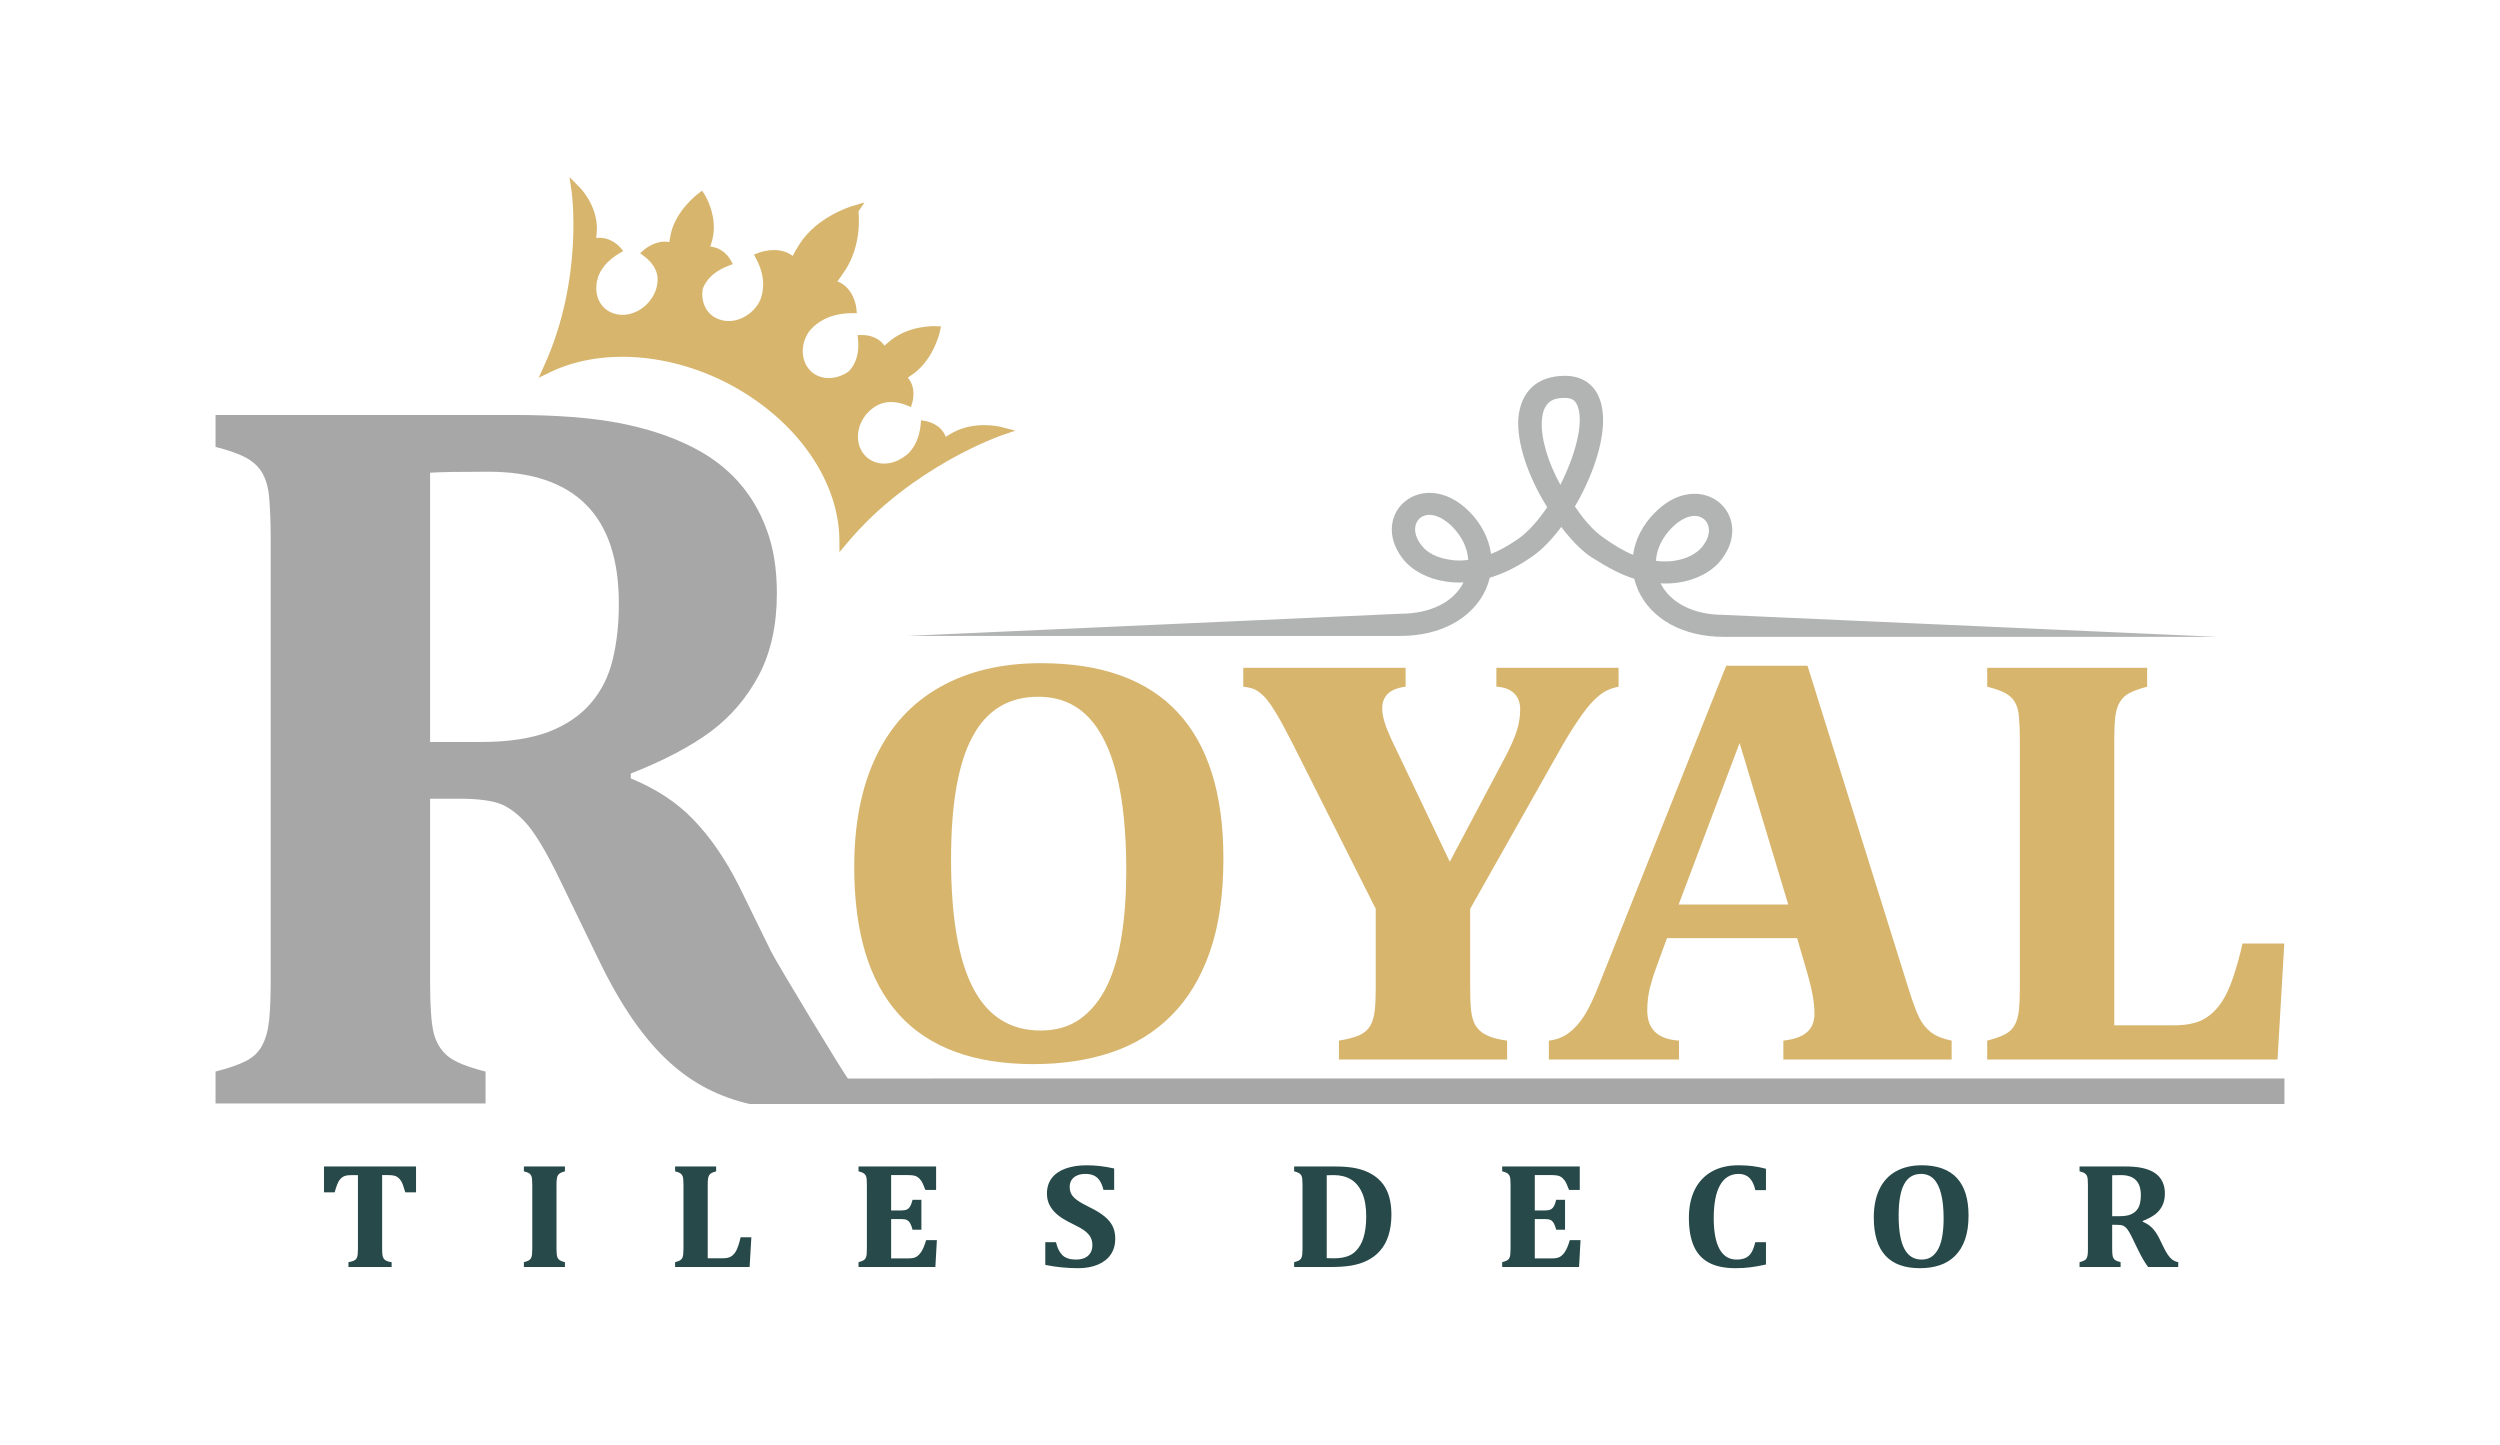
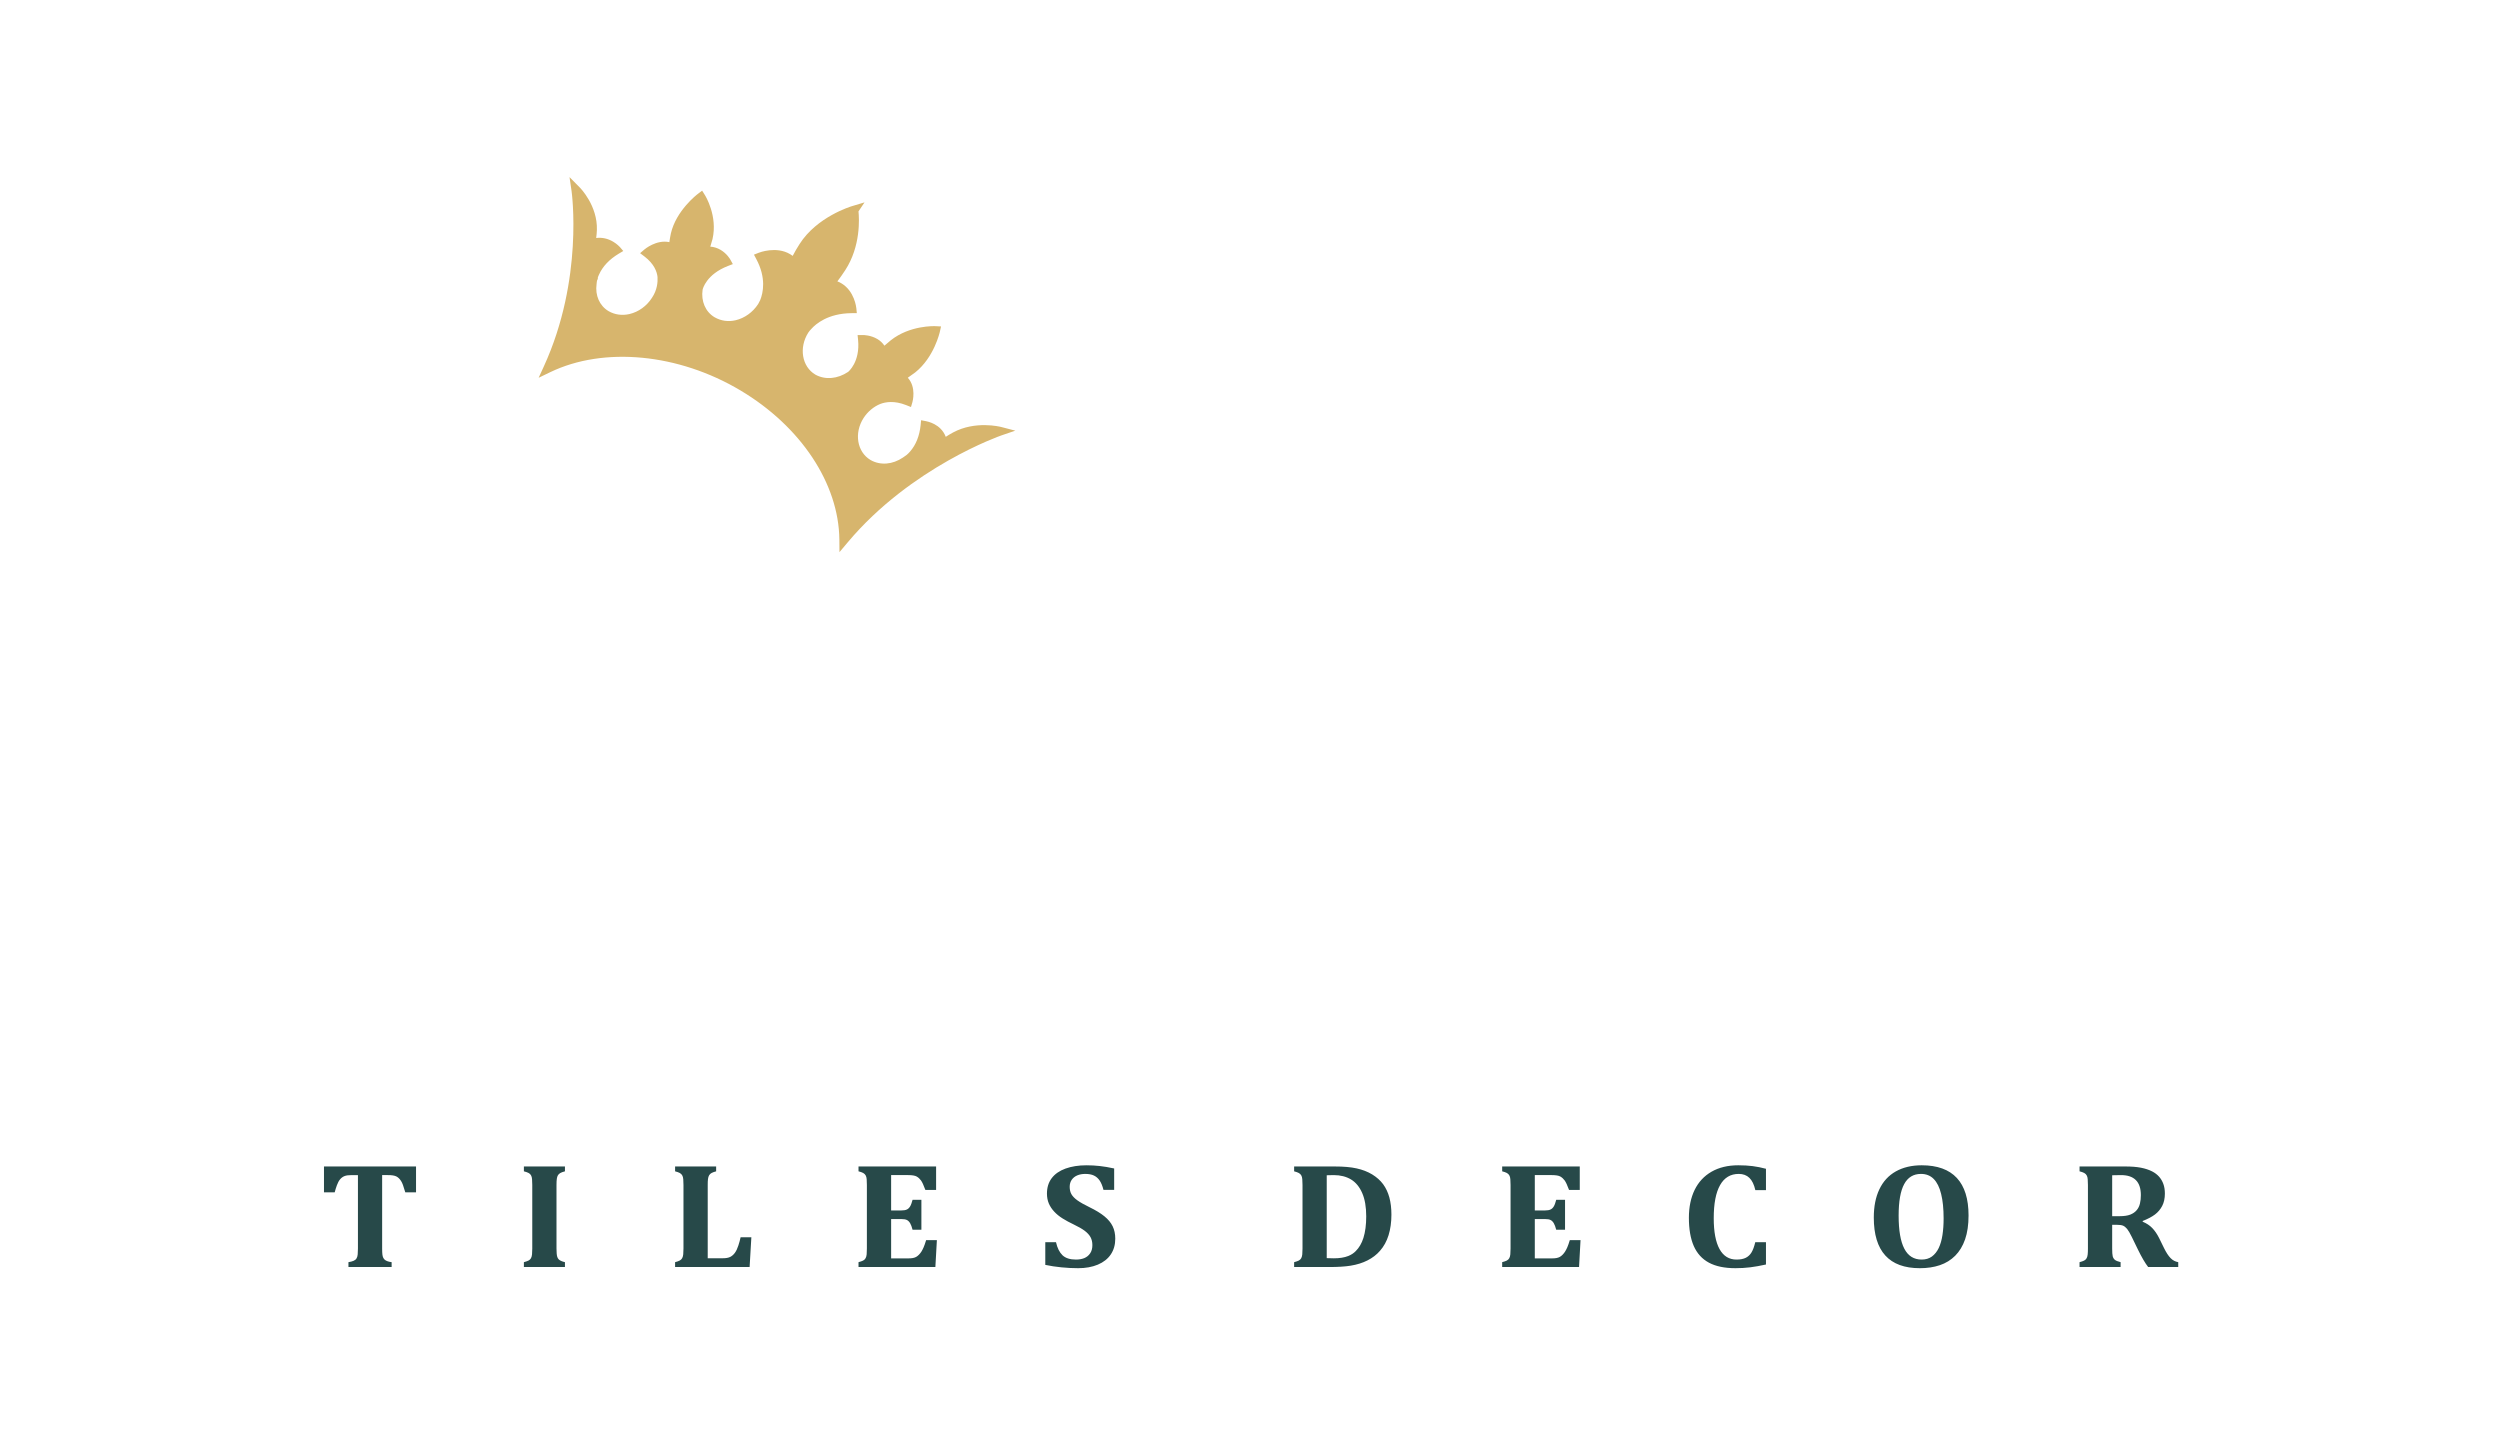
<svg xmlns="http://www.w3.org/2000/svg" xml:space="preserve" width="512px" height="296px" version="1.1" style="shape-rendering:geometricPrecision; text-rendering:geometricPrecision; image-rendering:optimizeQuality; fill-rule:evenodd; clip-rule:evenodd" viewBox="0 0 1133.03 655.18">
  <defs>
    <style type="text/css">
   
    .fil4 {fill:none}
    .fil0 {fill:#B2B3B3}
    .fil1 {fill:#D7B56D}
    .fil3 {fill:#274949}
    .fil2 {fill:#A7A7A7}
   
  </style>
  </defs>
  <g id="Layer_x0020_1">
    <g id="_2339443538224">
-       <path class="fil0" d="M754.66 254.5c1.59,0 2.89,-0.05 4.19,-0.31 5.45,-0.74 10.2,-3.18 12.77,-6.48 4.34,-5.47 3.29,-10.38 0.56,-12.46 -3.53,-2.83 -9.18,-1.25 -14.41,3.96 -4.43,4.5 -6.94,9.77 -7.23,15.03 1.43,0.21 2.88,0.26 4.12,0.26zm-39.54 -70.13c-0.99,-2.9 -2.65,-3.99 -5.88,-3.99 -4.78,0 -9.66,1.14 -10.39,9.91 -0.65,8.37 2.81,19.41 8.36,29.48 6.73,-13.28 10.64,-27.8 7.91,-35.4zm-56.92 54.36c-5.23,-5.16 -10.85,-6.74 -14.44,-4.02 -2.78,2.19 -3.78,7.07 0.54,12.56 2.54,3.36 7.31,5.72 12.82,6.46 1.24,0.25 2.62,0.36 4.1,0.36 1.33,0 2.76,-0.05 4.21,-0.29 -0.32,-5.33 -2.8,-10.57 -7.23,-15.07zm122.99 40l223.73 9.96 -223.73 0c-18.16,0 -32.57,-7.86 -38.65,-20.94 -0.75,-1.79 -1.4,-3.6 -1.83,-5.38 -5.8,-1.78 -12.04,-5.06 -19.21,-9.65 -7.05,-4.48 -13.04,-12.82 -13.88,-13.86 -4.13,5.54 -8.66,10.27 -13.12,13.37 -6.99,4.9 -13.41,7.91 -19.29,9.66 -0.44,1.83 -1.06,3.64 -1.84,5.39 -6.02,13.1 -20.49,21 -38.7,21l-223.57 0 223.57 -10.06c13.46,0 24.18,-5.24 28.63,-14.19 -2.91,0.1 -5.48,0 -7.8,-0.38 -8.31,-1.17 -15.52,-4.96 -19.75,-10.4 -7.99,-10.27 -5.43,-20.98 1.26,-26.14 6.72,-5.34 18.28,-5.8 28.91,4.78 5.56,5.62 8.88,12.33 9.88,19.2 3.83,-1.48 7.85,-3.76 12.31,-6.82 4.53,-3.18 9.04,-8.31 13.14,-14.34 -8.45,-13.39 -13.92,-29.03 -13.09,-40.45 1.13,-12.15 8.64,-19.07 21.05,-19.12l0.03 0c7.82,0 13.49,3.86 15.92,10.91 4.32,12.02 -1.75,31.96 -11.38,48.35 0.37,0.13 5.23,8.6 12.52,13.79 4.34,3.23 10.09,6.66 13.87,8.11 0.92,-6.84 4.29,-13.55 9.88,-19.15 10.58,-10.7 22.15,-10.12 28.85,-4.85 6.69,5.26 9.26,15.89 1.3,26.16 -4.16,5.44 -11.48,9.31 -19.76,10.45 -2.24,0.33 -4.83,0.46 -7.8,0.33 4.48,8.93 15.11,14.27 28.55,14.27z" />
      <path class="fil1" d="M244.05 171.24l2.36 -5.15c18.15,-39.62 12.62,-79.09 12.56,-79.5l-0.93 -6.3 4.61 4.66c0.36,0.33 8.16,8.36 7.8,19.3 -0.03,1.27 -0.17,2.51 -0.32,3.64 2.64,-0.34 5.28,0.23 7.71,1.68 1.85,1.1 2.92,2.31 3.07,2.45l1.5 1.76 -2.02 1.2c-4.33,2.6 -7.34,5.81 -8.99,9.53 -0.3,0.59 -0.45,1.07 -0.59,1.56l0.12 0.19 -0.42 0.95c-0.05,0.11 -0.09,0.35 -0.1,0.6l-0.1 0.94c-0.72,5.16 1.33,9.84 5.43,12.29 2.89,1.66 6.18,2.07 9.48,1.32 4.14,-0.97 7.87,-3.67 10.22,-7.4 2.33,-3.47 2.64,-7.01 2.5,-9.38 -0.25,-2.36 -1.5,-5.96 -5.95,-9.33l-1.95 -1.48 1.84 -1.59c0.25,-0.22 5.5,-4.65 11.42,-3.42 0.17,-1.21 0.39,-2.54 0.68,-3.91 2.38,-10.38 11.84,-17.67 12.25,-17.97l1.92 -1.46 1.26 2.01c0.24,0.36 5.84,9.49 3.46,19.91 -0.36,1.31 -0.68,2.43 -1.01,3.46 1.66,0.11 3.25,0.63 4.71,1.49 2.84,1.7 4.27,4.18 4.42,4.47l1.08 1.96 -2.16 0.83c-9.94,3.84 -11.48,10.48 -11.54,10.76 -0.77,5.21 1.28,10.03 5.4,12.49 2.96,1.7 6.23,2.13 9.53,1.38 4.11,-0.96 7.84,-3.63 10.26,-7.37 0.32,-0.52 0.62,-1.15 0.91,-1.75 1.34,-3.32 2.84,-10.07 -1.8,-18.7l-1.02 -1.92 2.11 -0.84c0.31,-0.13 8,-3.12 14.27,0.61 0.41,0.25 0.8,0.5 1.18,0.78 0.97,-1.85 2.01,-3.67 3.12,-5.37 7.86,-12.35 23.2,-17.01 23.85,-17.2l5.59 -1.68 -2.74 4.09c0.34,3.21 1.06,15.75 -5.98,26.61 -1.18,1.84 -2.4,3.52 -3.59,5.11 0.64,0.23 1.23,0.52 1.81,0.87 6,3.57 6.76,11.03 6.79,11.34l0.21 2.19 -2.32 0.01c-10.87,0.08 -16.39,5.01 -18.26,7.11 -0.57,0.58 -0.98,1.05 -1.44,1.74 -4.31,6.82 -2.88,15.37 3.2,18.99 4.46,2.51 10.09,2 14.9,-1.23 0.1,-0.11 5.47,-4.43 4.5,-14.49l-0.23 -2.2 2.34 0c0.37,-0.01 3.63,0.02 6.65,1.82 1.3,0.77 2.37,1.81 3.18,3 0.86,-0.78 1.82,-1.58 2.87,-2.43 8.66,-6.87 19.82,-6.44 20.29,-6.41l2.5 0.12 -0.51 2.3c-0.1,0.47 -2.64,11.68 -11.15,18.51 -1.23,0.93 -2.36,1.74 -3.4,2.44 3.95,4.39 2.16,10.76 2.09,11.06l-0.65 2.22 -2.25 -0.89c-5.27,-2.07 -9.25,-1.44 -11.67,-0.5 -3,1.21 -5.71,3.49 -7.57,6.36 -4.4,6.85 -2.97,15.41 3.16,19.05 4.46,2.54 10,2.07 14.71,-1.14l1.65 -1.16c0.55,-0.44 1.06,-0.99 1.56,-1.55 2.67,-3.06 4.27,-7.08 4.78,-11.96l0.21 -2.22 2.32 0.44c0.38,0.11 6.62,1.14 8.86,7.08 0.98,-0.65 2.11,-1.32 3.29,-1.96 10.07,-5.45 21.3,-2.63 21.77,-2.52l6.47 1.68 -6.31 2.16c-0.4,0.14 -40.92,14.26 -69.63,48.43l-3.77 4.48 -0.05 -5.71c-0.27,-25.37 -17.44,-51.28 -44.86,-67.61 -28.05,-16.71 -61.87,-19.97 -86.16,-8.28l-5.29 2.55z" />
-       <path class="fil2" d="M219.99 500.22l-122.41 0 0 -14.47c5.81,-1.5 10.38,-3.05 13.69,-4.72 3.37,-1.69 5.79,-4.07 7.4,-7.05 1.64,-3.01 2.72,-6.84 3.19,-11.4 0.47,-4.64 0.72,-10.5 0.72,-17.47l0 -201.66c0,-6.89 -0.29,-12.67 -0.64,-17.31 -0.35,-4.72 -1.35,-8.48 -3.03,-11.47 -1.59,-2.92 -4.06,-5.25 -7.4,-7.13 -3.34,-1.8 -7.96,-3.45 -13.93,-4.95l0 -14.47 135.94 0c18.39,0 33.98,1.2 46.8,3.6 12.82,2.48 24.04,6.15 33.67,11.1 8.12,4.12 14.96,9.3 20.53,15.52 5.57,6.22 9.87,13.5 12.89,21.74 3.11,8.25 4.63,17.92 4.63,28.87 0,14.32 -2.72,26.69 -8.04,36.89 -5.42,10.27 -12.66,18.81 -21.74,25.63 -9.07,6.75 -21.24,13.21 -36.45,19.2l0 2.18c11.47,4.72 21.01,10.94 28.49,18.81 7.57,7.8 14.41,17.78 20.47,29.77l14.63 29.84c2.68,5.46 34.29,57.63 34.88,57.63l651.16 -0.03 0 11.58 -695.79 0c-26.5,-6.2 -47.75,-22.83 -68.08,-64.76l-18.23 -37.56c-5.41,-11.17 -10.11,-19.05 -13.92,-23.77 -3.91,-4.64 -7.96,-7.87 -12.03,-9.67 -4.14,-1.72 -10.5,-2.62 -19.02,-2.62l-13.53 0 0 83.04c0,10.93 0.54,18.68 1.6,23.02 1.08,4.42 3.26,7.95 6.36,10.57 3.1,2.62 8.83,4.95 17.19,7.05l0 14.47zm-25.15 -285.93l0 122.06 23.09 0c12.41,0 22.68,-1.57 30.8,-4.65 8.03,-3.15 14.48,-7.57 19.18,-13.19 4.77,-5.62 8.03,-12.3 9.79,-19.87 1.83,-7.65 2.7,-15.97 2.7,-25.04 0,-19.95 -4.94,-34.87 -14.88,-44.84 -9.95,-9.97 -24.75,-14.92 -44.33,-14.92 -13.38,0 -22.13,0.15 -26.35,0.45z" />
-       <path class="fil1" d="M468.43 482.38c-27.06,0 -47.38,-7.46 -60.95,-22.38 -13.58,-14.92 -20.37,-37.26 -20.37,-67.01 0,-19.49 3.26,-36.19 9.86,-50 6.6,-13.86 16.26,-24.38 29.08,-31.57 12.77,-7.2 28,-10.79 45.68,-10.79 27.53,0 48.22,7.45 62.03,22.33 13.82,14.83 20.7,36.95 20.7,66.26 0,16.38 -2.03,30.46 -6.13,42.23 -4.1,11.76 -9.95,21.4 -17.49,28.95 -7.54,7.55 -16.59,13.1 -27.1,16.65 -10.56,3.55 -22.3,5.33 -35.31,5.33zm-37.43 -92.9c0,26.2 3.35,45.7 10.04,58.49 6.65,12.78 16.88,19.18 30.6,19.18 7.07,0 13.1,-1.78 18.05,-5.37 5,-3.65 9,-8.66 12.12,-15.1 3.06,-6.49 5.27,-14.12 6.59,-22.96 1.37,-8.88 2.03,-18.56 2.03,-29.18 0,-17.23 -1.46,-31.7 -4.38,-43.38 -2.88,-11.63 -7.26,-20.47 -13.11,-26.38 -5.84,-5.95 -13.34,-8.93 -22.44,-8.93 -13.34,0 -23.28,6 -29.74,18.03 -6.51,11.99 -9.76,30.56 -9.76,55.6zm235.32 22.52l0 35.65c0,4.58 0.14,8.09 0.43,10.44 0.28,2.4 0.8,4.35 1.5,5.82 0.76,1.46 1.65,2.66 2.74,3.55 1.04,0.93 2.5,1.73 4.38,2.49 1.89,0.75 4.48,1.33 7.69,1.77l0 8.57 -76.23 0 0 -8.57c3.77,-0.62 6.79,-1.42 9.05,-2.35 2.22,-0.98 3.91,-2.35 5.05,-4.18 1.08,-1.81 1.79,-4.13 2.12,-6.97 0.33,-2.79 0.47,-6.35 0.47,-10.57l0 -35.65 -37.43 -74.43c-3.21,-6.31 -5.75,-11.01 -7.59,-14.03 -2.12,-3.56 -3.91,-6.13 -5.47,-7.69 -1.51,-1.55 -2.92,-2.66 -4.19,-3.24 -1.28,-0.62 -3.07,-1.06 -5.38,-1.33l0 -8.57 73.59 0 0 8.57c-7.07,0.89 -10.61,4.17 -10.61,9.9 0,2.27 0.57,4.93 1.7,8.09 1.18,3.11 3.02,7.28 5.61,12.47l23.33 48.9 25.27 -47.74c2.5,-4.75 4.24,-8.75 5.18,-11.9 0.99,-3.15 1.46,-6.31 1.46,-9.42 0,-3.15 -0.94,-5.59 -2.82,-7.37 -1.89,-1.77 -4.53,-2.75 -7.97,-2.93l0 -8.57 55.39 0 0 8.57c-2.5,0.53 -4.53,1.24 -6.13,2.18 -1.6,0.89 -3.39,2.31 -5.33,4.26 -1.93,1.95 -4.24,4.88 -6.88,8.79 -2.68,3.91 -5.8,8.97 -9.28,15.23l-39.65 70.26zm148.21 13.27l-58.98 0 -4.52 12.35c-1.32,3.46 -2.36,6.84 -3.21,10.08 -0.8,3.24 -1.22,6.7 -1.22,10.35 0,8.48 4.76,13.05 14.38,13.67l0 8.57 -58.98 0 0 -8.57c3.4,-0.35 6.37,-1.51 8.96,-3.42 2.59,-1.91 4.9,-4.48 7.02,-7.77 2.12,-3.33 4.39,-8.03 6.79,-14.21l57.61 -144.54 36.86 0 45.59 145.74c2.02,6.48 3.72,11.1 5.09,13.86 1.36,2.71 3.15,4.93 5.37,6.61 2.22,1.69 5.33,2.93 9.29,3.73l0 8.57 -76.28 0 0 -8.57c4.81,-0.53 8.35,-1.77 10.66,-3.77 2.31,-2 3.44,-4.84 3.44,-8.48 0,-2.67 -0.33,-5.69 -0.94,-8.97 -0.66,-3.29 -1.7,-7.46 -3.21,-12.48l-3.72 -12.75zm-53.7 -15.23l49.69 0 -22.06 -73.23 -27.63 73.23zm212.37 -107.33l0 8.57c-3.3,0.89 -5.94,1.82 -7.88,2.8 -1.93,1.02 -3.39,2.35 -4.47,4.13 -1.04,1.73 -1.75,3.95 -2.08,6.66 -0.33,2.75 -0.47,6.22 -0.47,10.35l0 129.57 26.78 0c5.37,0 9.62,-0.75 12.87,-2.3 3.2,-1.6 5.98,-4 8.34,-7.24 2.36,-3.24 4.38,-7.51 6.08,-12.75 1.7,-5.24 3.07,-10.17 4.05,-14.78l18.96 0 -3.07 52.57 -131.61 0 0 -8.57c3.44,-0.88 6.13,-1.82 8.11,-2.88 1.98,-1.02 3.44,-2.45 4.38,-4.22 0.99,-1.78 1.6,-4.04 1.89,-6.75 0.28,-2.76 0.42,-6.22 0.42,-10.35l0 -112.04c0,-4.08 -0.14,-7.5 -0.38,-10.25 -0.18,-2.8 -0.8,-5.02 -1.79,-6.8 -0.94,-1.73 -2.4,-3.11 -4.38,-4.22 -1.98,-1.06 -4.72,-2.04 -8.25,-2.93l0 -8.57 72.5 0z" />
      <path class="fil3" d="M157.83 574.36l0 -2.2c0.99,-0.16 1.78,-0.37 2.36,-0.63 0.58,-0.25 1.02,-0.61 1.3,-1.08 0.29,-0.47 0.46,-1.06 0.53,-1.79 0.07,-0.72 0.11,-1.62 0.11,-2.68l0 -33.29 -2.87 0c-1.43,0 -2.5,0.15 -3.27,0.47 -0.75,0.3 -1.41,0.8 -1.97,1.47 -0.54,0.66 -1.03,1.56 -1.43,2.68 -0.4,1.12 -0.74,2.18 -0.99,3.19l-4.86 0 0 -11.72 41.73 0 0 11.72 -4.87 0c-0.45,-1.52 -0.79,-2.62 -1.06,-3.34 -0.26,-0.71 -0.54,-1.31 -0.86,-1.81 -0.33,-0.51 -0.67,-0.93 -1.02,-1.26 -0.35,-0.33 -0.72,-0.6 -1.14,-0.81 -0.4,-0.19 -0.89,-0.34 -1.5,-0.44 -0.6,-0.11 -1.39,-0.15 -2.36,-0.15l-2.55 0 0 33.29c0,1.17 0.04,2.08 0.11,2.68 0.08,0.61 0.19,1.12 0.39,1.49 0.19,0.38 0.42,0.69 0.69,0.92 0.28,0.24 0.65,0.44 1.13,0.63 0.49,0.2 1.14,0.35 1.98,0.46l0 2.2 -19.58 0zm94.31 -8.38c0,0.78 0.03,1.5 0.08,2.17 0.05,0.67 0.13,1.22 0.28,1.64 0.14,0.42 0.35,0.77 0.61,1.06 0.28,0.29 0.65,0.54 1.13,0.75 0.47,0.22 1.05,0.4 1.73,0.56l0 2.2 -18.61 0 0 -2.2c0.88,-0.23 1.57,-0.47 2.08,-0.72 0.51,-0.26 0.88,-0.62 1.13,-1.07 0.25,-0.45 0.41,-1.04 0.48,-1.73 0.07,-0.71 0.11,-1.6 0.11,-2.66l0 -28.82c0,-1.06 -0.04,-1.95 -0.1,-2.63 -0.05,-0.7 -0.2,-1.27 -0.46,-1.73 -0.24,-0.45 -0.61,-0.82 -1.12,-1.08 -0.51,-0.27 -1.21,-0.51 -2.12,-0.74l0 -2.2 18.61 0 0 2.2c-0.97,0.25 -1.68,0.51 -2.14,0.79 -0.46,0.28 -0.81,0.61 -1.05,1.02 -0.24,0.4 -0.41,0.93 -0.49,1.56 -0.1,0.65 -0.15,1.6 -0.15,2.84l0 28.79zm72.37 -37.2l0 2.2c-0.85,0.23 -1.53,0.47 -2.02,0.72 -0.5,0.26 -0.87,0.6 -1.15,1.06 -0.26,0.44 -0.45,1.01 -0.53,1.71 -0.09,0.7 -0.12,1.59 -0.12,2.65l0 33.26 6.87 0c1.38,0 2.47,-0.19 3.3,-0.59 0.82,-0.41 1.54,-1.03 2.14,-1.86 0.61,-0.83 1.13,-1.93 1.56,-3.27 0.44,-1.35 0.79,-2.61 1.04,-3.79l4.87 0 -0.79 13.49 -33.78 0 0 -2.2c0.88,-0.23 1.57,-0.47 2.08,-0.74 0.51,-0.26 0.88,-0.63 1.13,-1.08 0.25,-0.46 0.41,-1.04 0.48,-1.74 0.07,-0.7 0.11,-1.59 0.11,-2.65l0 -28.76c0,-1.05 -0.04,-1.92 -0.1,-2.63 -0.05,-0.72 -0.2,-1.29 -0.46,-1.74 -0.24,-0.45 -0.61,-0.8 -1.12,-1.09 -0.51,-0.27 -1.21,-0.52 -2.12,-0.75l0 -2.2 18.61 0zm99.71 0l0 10.62 -4.87 0c-0.77,-2.12 -1.44,-3.54 -1.98,-4.29 -0.54,-0.74 -1.2,-1.34 -1.95,-1.77 -0.76,-0.43 -2.04,-0.65 -3.86,-0.65l-7.73 0 0 16.02 4.68 0c1.04,0 1.85,-0.13 2.45,-0.42 0.59,-0.27 1.07,-0.74 1.46,-1.38 0.4,-0.64 0.76,-1.65 1.13,-3.01l4 0 0 13.57 -4 0c-0.34,-1.3 -0.7,-2.28 -1.1,-2.96 -0.4,-0.68 -0.89,-1.17 -1.44,-1.45 -0.56,-0.3 -1.4,-0.44 -2.5,-0.44l-4.68 0 0 17.83 7.7 0c0.82,0 1.52,-0.05 2.09,-0.15 0.56,-0.1 1.07,-0.27 1.53,-0.51 0.44,-0.25 0.87,-0.58 1.28,-1 0.42,-0.43 0.78,-0.88 1.1,-1.37 0.32,-0.49 0.65,-1.14 1.01,-1.94 0.35,-0.81 0.74,-1.9 1.16,-3.31l4.87 0 -0.68 12.19 -34.84 0 0 -2.2c0.88,-0.23 1.57,-0.47 2.08,-0.72 0.51,-0.26 0.88,-0.62 1.12,-1.07 0.26,-0.45 0.41,-1.04 0.49,-1.73 0.07,-0.71 0.1,-1.6 0.1,-2.66l0 -28.79c0,-1.05 -0.03,-1.92 -0.09,-2.63 -0.05,-0.72 -0.21,-1.29 -0.46,-1.74 -0.24,-0.45 -0.62,-0.8 -1.13,-1.09 -0.5,-0.27 -1.21,-0.52 -2.11,-0.75l0 -2.2 35.17 0zm54.35 34.33c0.59,2.64 1.59,4.61 2.96,5.93 1.38,1.3 3.42,1.94 6.09,1.94 1.39,0 2.64,-0.21 3.75,-0.65 1.11,-0.46 2.01,-1.18 2.67,-2.16 0.68,-0.99 1.02,-2.23 1.02,-3.73 0,-1.38 -0.28,-2.57 -0.82,-3.59 -0.55,-1.01 -1.42,-1.97 -2.62,-2.89 -1.21,-0.91 -2.89,-1.88 -5.03,-2.9 -1.85,-0.87 -3.51,-1.78 -5.01,-2.71 -1.49,-0.93 -2.76,-1.96 -3.8,-3.09 -1.05,-1.12 -1.87,-2.35 -2.45,-3.68 -0.57,-1.34 -0.86,-2.84 -0.86,-4.51 0,-2.74 0.71,-5.06 2.15,-6.98 1.44,-1.91 3.54,-3.37 6.26,-4.36 2.73,-0.98 5.89,-1.49 9.48,-1.49 2.11,0 4.12,0.11 6.03,0.33 1.91,0.2 4.1,0.58 6.55,1.11l0 9.69 -4.85 0c-0.44,-1.77 -1.02,-3.16 -1.71,-4.2 -0.71,-1.03 -1.58,-1.8 -2.62,-2.29 -1.04,-0.49 -2.34,-0.73 -3.93,-0.73 -1.34,0 -2.55,0.22 -3.62,0.67 -1.06,0.45 -1.9,1.11 -2.51,1.99 -0.61,0.88 -0.92,1.94 -0.92,3.19 0,1.29 0.26,2.41 0.79,3.35 0.54,0.95 1.43,1.87 2.68,2.77 1.26,0.9 3.07,1.94 5.45,3.09 2.92,1.42 5.21,2.83 6.86,4.19 1.67,1.37 2.91,2.86 3.69,4.47 0.79,1.62 1.19,3.5 1.19,5.63 0,2.74 -0.66,5.12 -2.02,7.14 -1.34,2 -3.3,3.55 -5.88,4.64 -2.58,1.08 -5.55,1.61 -8.93,1.61 -2.42,0 -4.92,-0.12 -7.54,-0.38 -2.61,-0.25 -5.05,-0.63 -7.35,-1.12l0 -10.28 4.85 0zm126.39 -34.33c3.94,0 7.23,0.28 9.88,0.87 2.65,0.58 5,1.49 7.06,2.73 2.05,1.26 3.71,2.74 4.98,4.46 1.26,1.73 2.2,3.74 2.82,6.02 0.6,2.28 0.92,4.85 0.92,7.72 0,3.48 -0.44,6.59 -1.29,9.35 -0.86,2.77 -2.16,5.13 -3.89,7.08 -1.53,1.77 -3.42,3.21 -5.65,4.34 -2.24,1.14 -4.8,1.94 -7.71,2.41 -2.5,0.4 -5.66,0.6 -9.47,0.6l-16.09 0 0 -2.2c0.88,-0.23 1.57,-0.47 2.08,-0.72 0.51,-0.26 0.88,-0.62 1.13,-1.07 0.25,-0.45 0.41,-1.04 0.48,-1.73 0.07,-0.71 0.11,-1.6 0.11,-2.66l0 -28.79c0,-1.05 -0.04,-1.92 -0.1,-2.63 -0.05,-0.72 -0.21,-1.29 -0.46,-1.74 -0.24,-0.45 -0.62,-0.8 -1.13,-1.09 -0.5,-0.27 -1.2,-0.52 -2.11,-0.75l0 -2.2 18.44 0zm-3.66 41.55c0.43,0.05 1.51,0.08 3.23,0.08 2.59,0 4.78,-0.35 6.56,-1.06 1.32,-0.53 2.45,-1.27 3.36,-2.21 1.54,-1.53 2.7,-3.52 3.48,-5.97 0.84,-2.68 1.27,-5.94 1.27,-9.79 0,-4.23 -0.59,-7.74 -1.81,-10.53 -1.21,-2.79 -2.9,-4.86 -5.07,-6.18 -2.2,-1.32 -4.81,-1.98 -7.86,-1.98 -1.46,0 -2.51,0.02 -3.16,0.07l0 37.57zm114.7 -41.55l0 10.62 -4.86 0c-0.78,-2.12 -1.44,-3.54 -1.99,-4.29 -0.54,-0.74 -1.2,-1.34 -1.94,-1.77 -0.77,-0.43 -2.05,-0.65 -3.86,-0.65l-7.73 0 0 16.02 4.68 0c1.04,0 1.85,-0.13 2.44,-0.42 0.6,-0.27 1.08,-0.74 1.47,-1.38 0.4,-0.64 0.76,-1.65 1.12,-3.01l4 0 0 13.57 -4 0c-0.34,-1.3 -0.7,-2.28 -1.1,-2.96 -0.4,-0.68 -0.88,-1.17 -1.44,-1.45 -0.56,-0.3 -1.39,-0.44 -2.49,-0.44l-4.68 0 0 17.83 7.69 0c0.83,0 1.52,-0.05 2.09,-0.15 0.56,-0.1 1.07,-0.27 1.53,-0.51 0.45,-0.25 0.87,-0.58 1.28,-1 0.42,-0.43 0.79,-0.88 1.1,-1.37 0.33,-0.49 0.65,-1.14 1.02,-1.94 0.35,-0.81 0.74,-1.9 1.16,-3.31l4.86 0 -0.67 12.19 -34.85 0 0 -2.2c0.88,-0.23 1.57,-0.47 2.08,-0.72 0.51,-0.26 0.89,-0.62 1.13,-1.07 0.25,-0.45 0.41,-1.04 0.48,-1.73 0.07,-0.71 0.11,-1.6 0.11,-2.66l0 -28.79c0,-1.05 -0.04,-1.92 -0.1,-2.63 -0.04,-0.72 -0.2,-1.29 -0.46,-1.74 -0.24,-0.45 -0.61,-0.8 -1.12,-1.09 -0.51,-0.27 -1.21,-0.52 -2.12,-0.75l0 -2.2 35.17 0zm84.41 1.04l0 9.67 -4.82 0c-0.57,-2.5 -1.46,-4.36 -2.7,-5.55 -1.22,-1.19 -2.83,-1.79 -4.81,-1.79 -3.74,0 -6.56,1.69 -8.47,5.07 -1.92,3.37 -2.88,8.37 -2.88,15.01 0,6.16 0.88,10.82 2.63,14 1.75,3.17 4.32,4.75 7.69,4.75 1.73,0 3.13,-0.27 4.22,-0.81 1.08,-0.55 1.95,-1.36 2.6,-2.46 0.66,-1.09 1.21,-2.62 1.69,-4.6l4.85 0 0 10.11c-2.59,0.58 -4.98,1 -7.12,1.27 -2.15,0.27 -4.39,0.4 -6.7,0.4 -4.91,0 -8.93,-0.83 -12.04,-2.5 -3.11,-1.67 -5.39,-4.2 -6.87,-7.56 -1.48,-3.37 -2.21,-7.65 -2.21,-12.81 0,-4.83 0.87,-9.03 2.6,-12.61 1.74,-3.56 4.29,-6.32 7.67,-8.26 3.39,-1.94 7.42,-2.91 12.12,-2.91 2.4,0 4.55,0.13 6.48,0.37 1.95,0.25 3.97,0.65 6.07,1.21zm69.75 45.07c-6.94,0 -12.16,-1.91 -15.64,-5.74 -3.49,-3.83 -5.23,-9.56 -5.23,-17.2 0,-5 0.83,-9.29 2.53,-12.83 1.69,-3.56 4.17,-6.26 7.46,-8.11 3.28,-1.84 7.19,-2.77 11.73,-2.77 7.06,0 12.37,1.92 15.92,5.74 3.54,3.81 5.31,9.48 5.31,17 0,4.21 -0.52,7.82 -1.57,10.84 -1.05,3.02 -2.56,5.5 -4.49,7.43 -1.94,1.94 -4.26,3.37 -6.96,4.28 -2.71,0.91 -5.72,1.36 -9.06,1.36zm-9.61 -23.84c0,6.73 0.86,11.73 2.58,15.01 1.71,3.29 4.33,4.92 7.85,4.92 1.82,0 3.37,-0.45 4.64,-1.37 1.28,-0.94 2.31,-2.23 3.11,-3.88 0.78,-1.66 1.35,-3.62 1.69,-5.89 0.35,-2.28 0.52,-4.77 0.52,-7.49 0,-4.42 -0.37,-8.14 -1.13,-11.13 -0.73,-2.99 -1.86,-5.26 -3.36,-6.78 -1.5,-1.52 -3.42,-2.29 -5.76,-2.29 -3.42,0 -5.97,1.54 -7.63,4.63 -1.67,3.08 -2.51,7.84 -2.51,14.27zm100.62 23.31l-18.61 0 0 -2.2c0.88,-0.23 1.57,-0.47 2.08,-0.72 0.51,-0.26 0.89,-0.62 1.13,-1.07 0.25,-0.45 0.41,-1.04 0.48,-1.73 0.08,-0.71 0.11,-1.6 0.11,-2.66l0 -28.79c0,-1.05 -0.03,-1.92 -0.1,-2.63 -0.04,-0.72 -0.2,-1.29 -0.46,-1.74 -0.24,-0.45 -0.61,-0.8 -1.12,-1.09 -0.51,-0.27 -1.21,-0.52 -2.12,-0.75l0 -2.2 20.67 0c2.79,0 5.16,0.18 7.11,0.55 1.95,0.38 3.65,0.93 5.12,1.68 1.23,0.63 2.27,1.42 3.12,2.36 0.85,0.95 1.5,2.05 1.96,3.31 0.47,1.25 0.7,2.72 0.7,4.39 0,2.17 -0.41,4.06 -1.22,5.61 -0.82,1.56 -1.93,2.86 -3.3,3.89 -1.38,1.03 -3.23,2.01 -5.54,2.92l0 0.33c1.74,0.72 3.19,1.67 4.33,2.86 1.15,1.19 2.19,2.7 3.11,4.53l2.22 4.53c0.99,2.03 1.99,3.55 2.97,4.56 0.98,1.02 2.14,1.63 3.49,1.86l0 2.2 -13.64 0c-1.38,-1.78 -2.93,-4.43 -4.65,-7.95l-2.77 -5.7c-0.82,-1.7 -1.54,-2.9 -2.12,-3.62 -0.59,-0.71 -1.21,-1.19 -1.83,-1.47 -0.62,-0.26 -1.59,-0.4 -2.89,-0.4l-2.05 0 0 10.76c0,1.67 0.08,2.84 0.24,3.5 0.17,0.67 0.49,1.21 0.97,1.61 0.47,0.4 1.34,0.75 2.61,1.07l0 2.2zm-3.82 -41.6l0 18.55 3.5 0c1.89,0 3.45,-0.23 4.69,-0.7 1.22,-0.48 2.2,-1.16 2.91,-2.01 0.73,-0.85 1.22,-1.87 1.49,-3.02 0.28,-1.16 0.41,-2.43 0.41,-3.81 0,-3.03 -0.75,-5.3 -2.26,-6.81 -1.51,-1.52 -3.76,-2.27 -6.74,-2.27 -2.03,0 -3.36,0.02 -4,0.07z" />
    </g>
    <rect class="fil4" width="1133.03" height="655.18" />
  </g>
</svg>